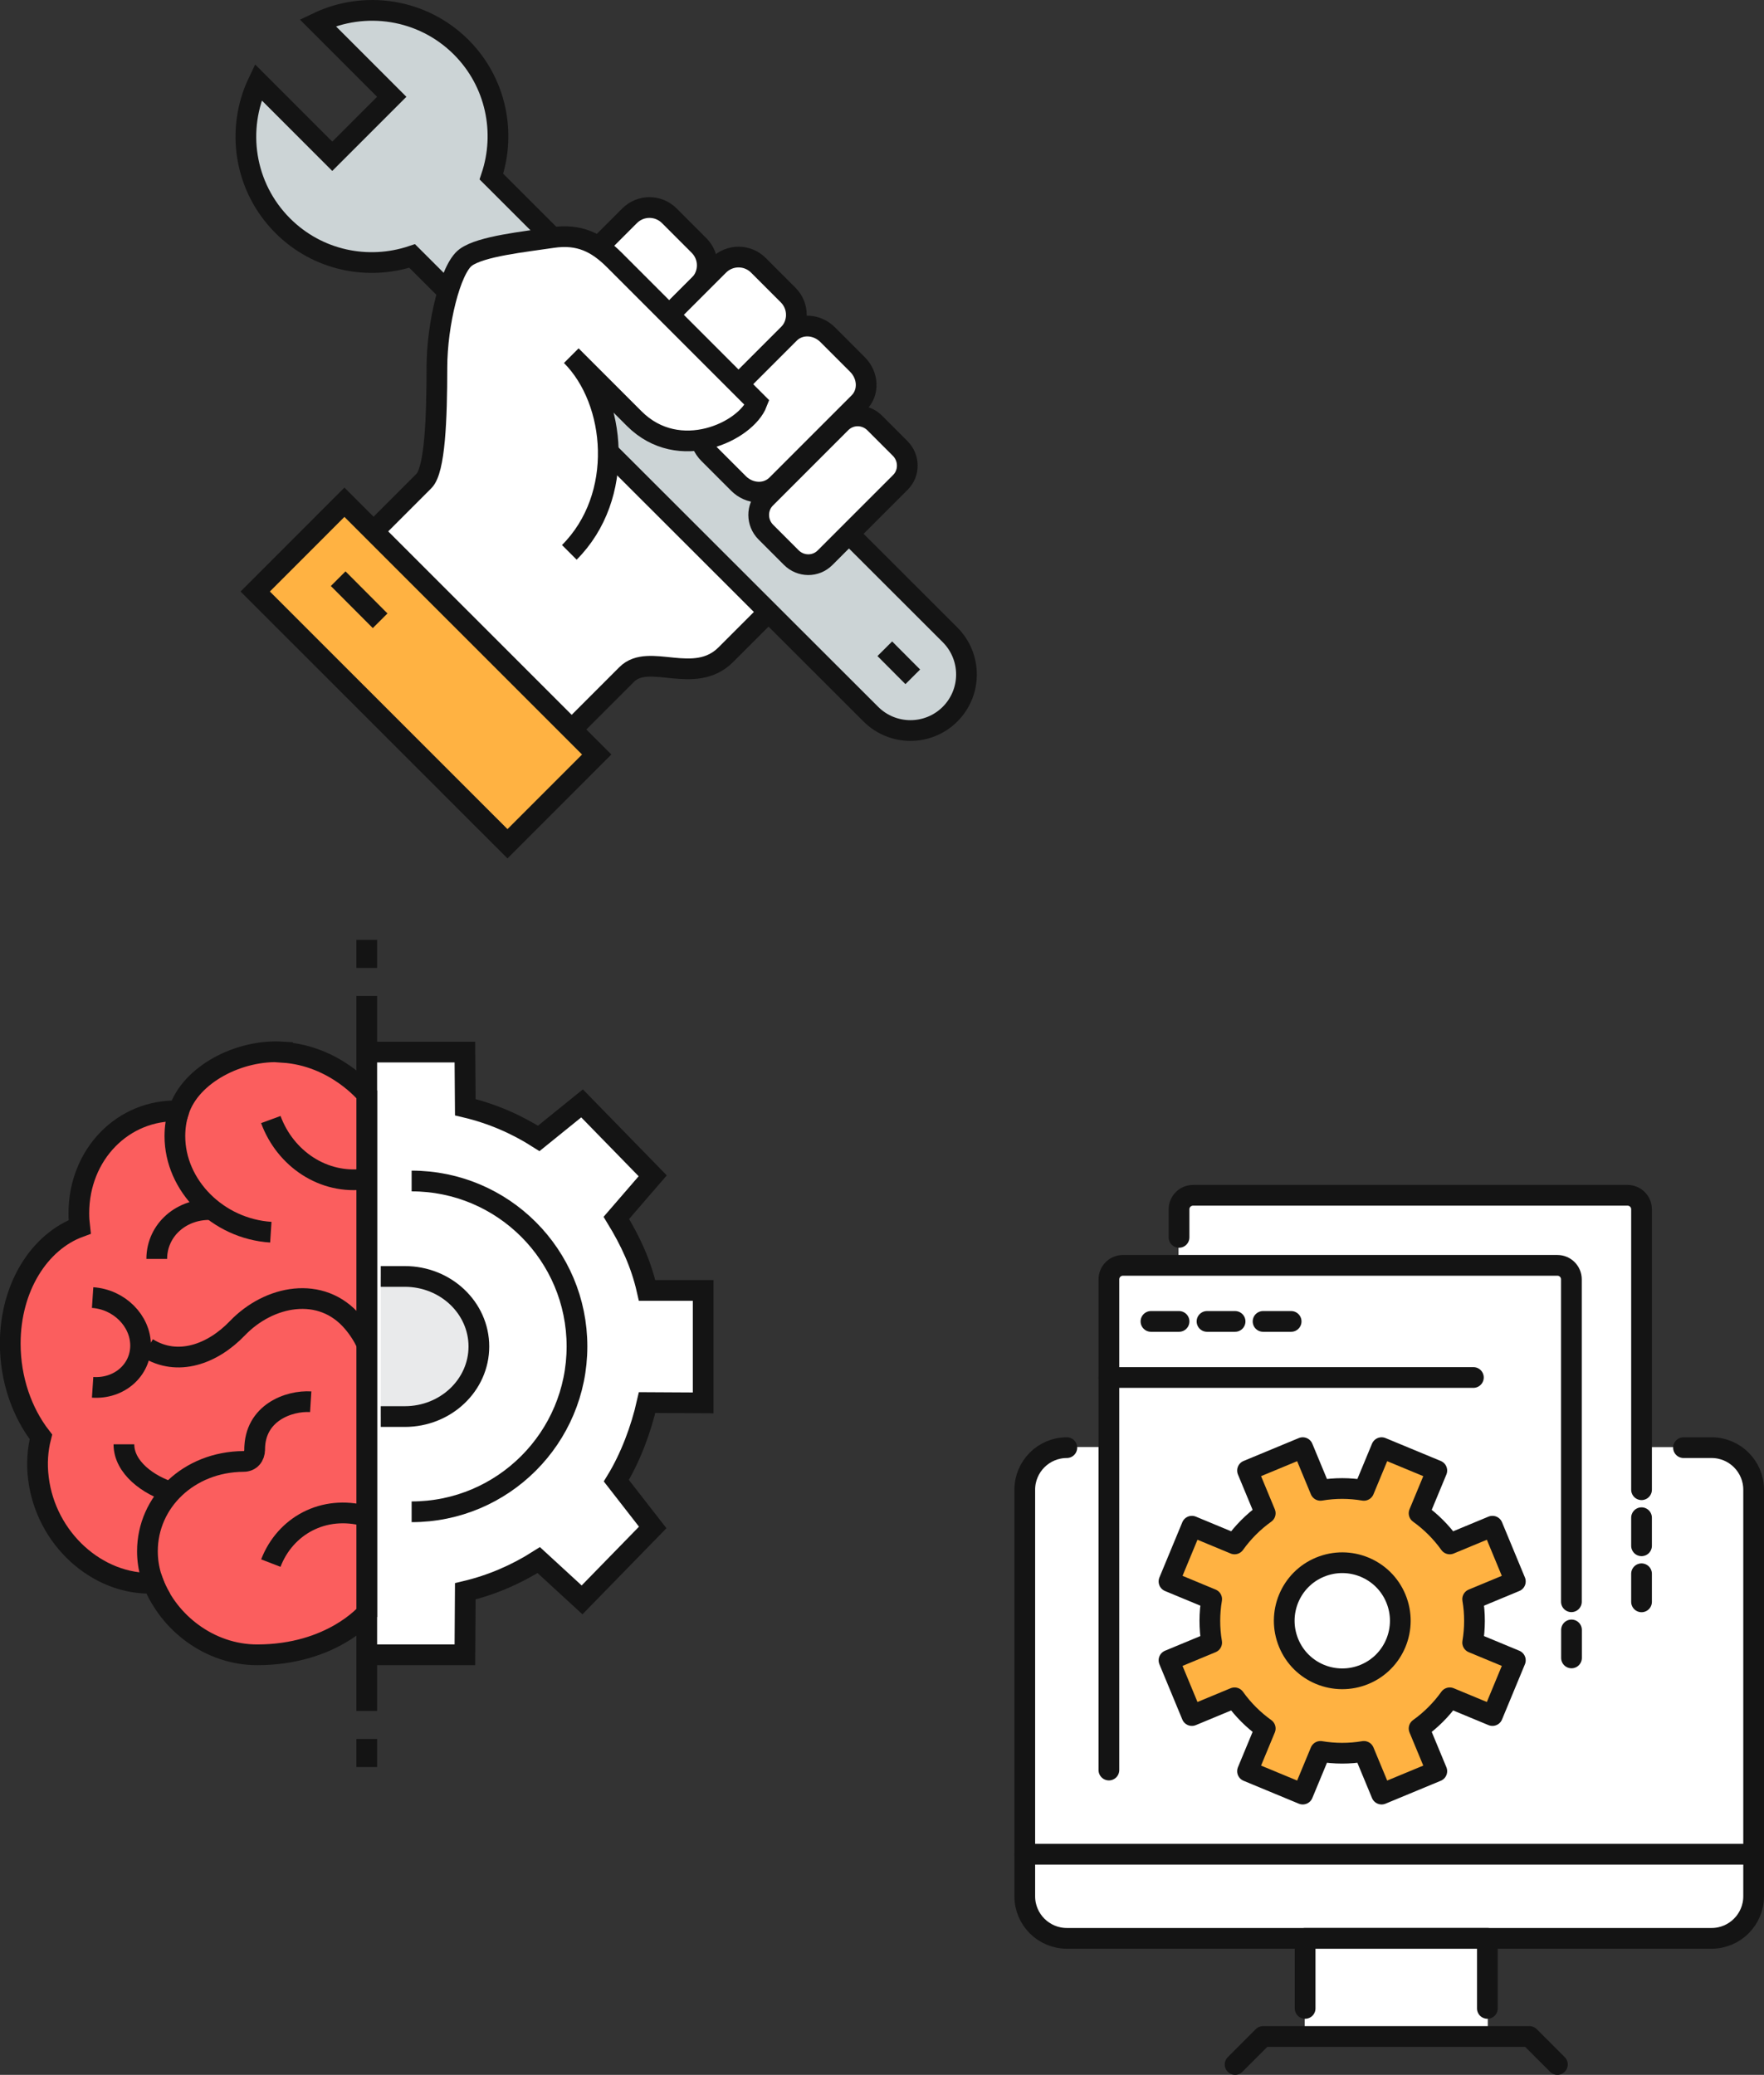
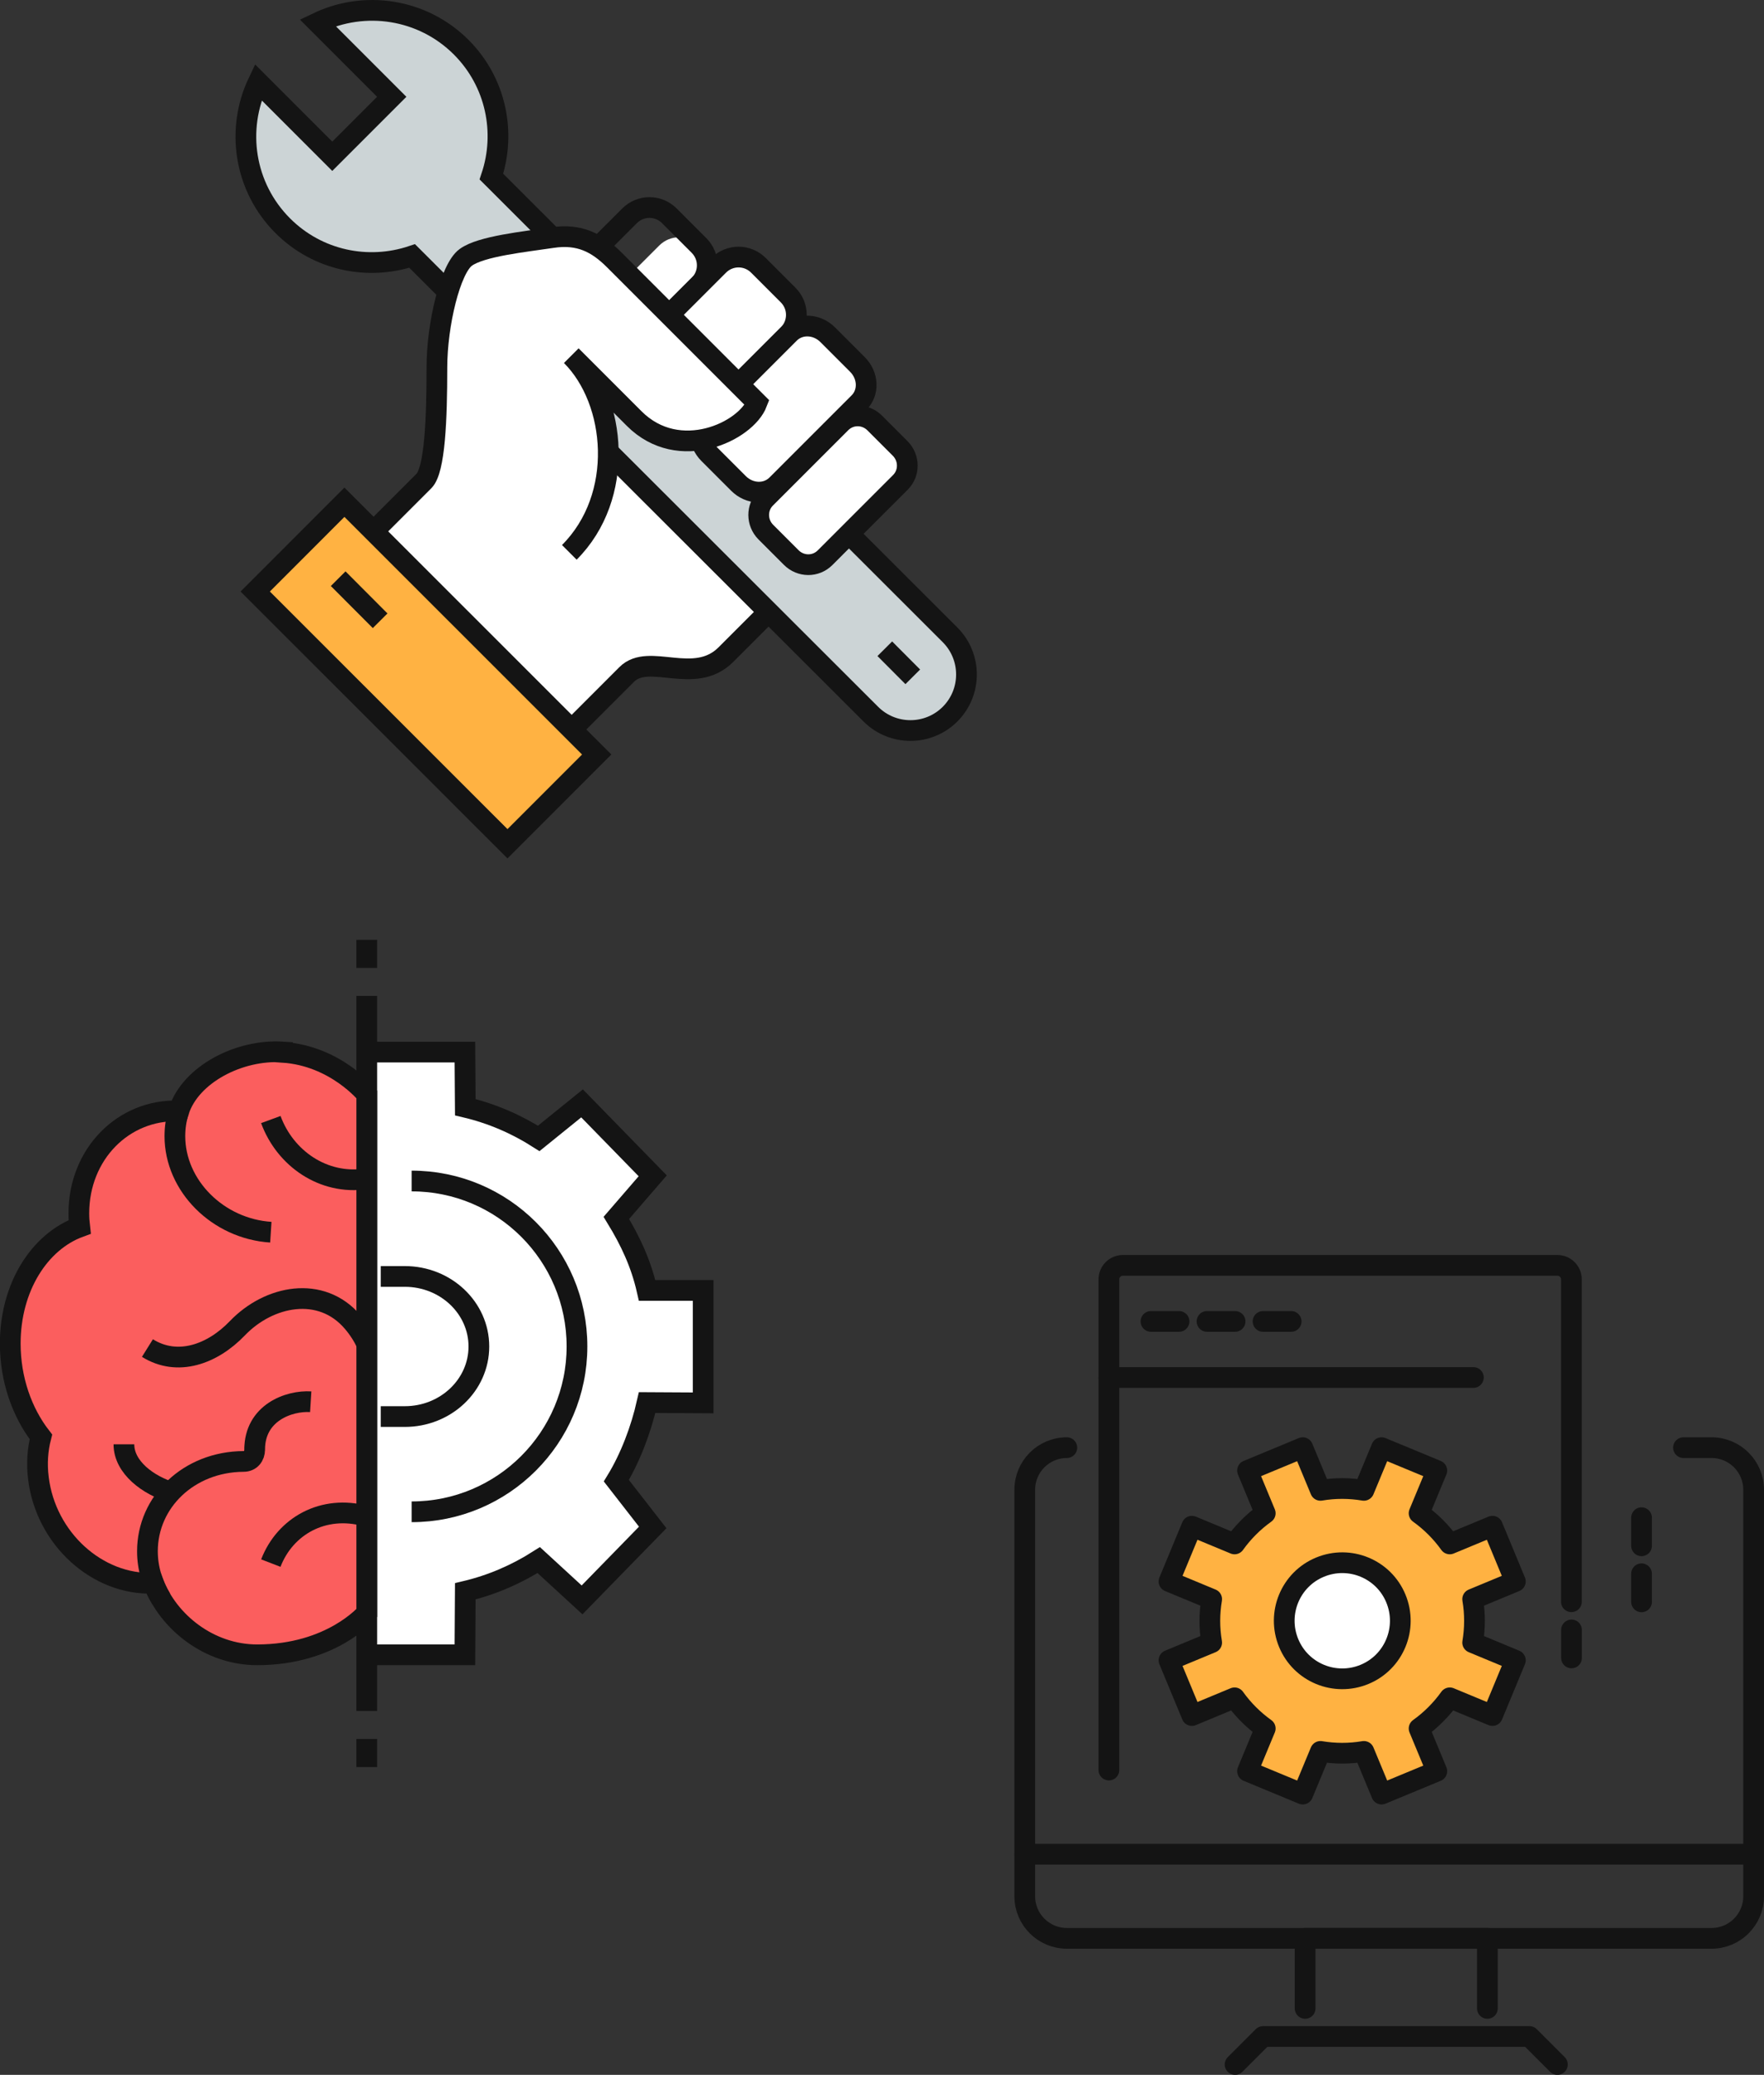
<svg xmlns="http://www.w3.org/2000/svg" id="_レイヤー_2" viewBox="0 0 170.26 200.21">
  <rect x="0" y="0" width="170.26" height="200.21" fill="#333333" stroke="none" />
  <defs>
    <style>.cls-1,.cls-2,.cls-3,.cls-4,.cls-5,.cls-6,.cls-7,.cls-8{stroke:#141414;stroke-width:2px;}.cls-1,.cls-2,.cls-3,.cls-6,.cls-8{stroke-miterlimit:10;}.cls-1,.cls-4,.cls-9{fill:#fff;}.cls-2,.cls-5{fill:#ffb242;}.cls-3{fill:#ccd4d6;}.cls-4,.cls-5,.cls-7{stroke-linecap:round;stroke-linejoin:round;}.cls-6{fill:#fb5e5e;}.cls-7,.cls-8{fill:none;}.cls-9,.cls-10{stroke-width:0px;}.cls-10{fill:#e9eaeb;}</style>
  </defs>
  <g id="_レイヤー_1-2">
-     <path class="cls-9" d="m165.2,139.64h-6.71v-22.95c0-.77-.63-1.4-1.4-1.4h-41.94c-.77,0-1.4.63-1.4,1.4v5.36h-5.36c-.77,0-1.4.63-1.4,1.4v16.18h-4.01c-2.27,0-4.11,1.84-4.11,4.11v39.23c0,2.27,1.84,4.11,4.11,4.11h22.95v9.37h-4.01s-.03,0-.04.01l-2.71,2.71s-.02.05,0,.07.05.02.07,0l2.69-2.69h25.66l2.69,2.69s.02.01.04.01.03,0,.04-.01c.02-.02.02-.05,0-.07l-2.71-2.71s-.02-.01-.04-.01h-4.01v-9.37h21.6c2.26,0,4.11-1.84,4.11-4.11v-39.23c0-2.27-1.84-4.11-4.11-4.11Z" />
    <path class="cls-1" d="m53.6,34.14l-20.97,20.97,18.56,19.27,9.3-9.3c2.15-2.15,6.54,1.12,9.57-1.91,3.03-3.03,3.14-3.14,3.14-3.14l3.15-3.15-22.75-22.75Z" />
    <path class="cls-3" d="m47.43,17.04c1.42-4.24.46-9.11-2.92-12.49C40.76.81,35.18.03,30.66,2.19l7.15,7.15-5.74,5.74-7.15-7.15c-2.16,4.52-1.38,10.1,2.37,13.85,3.38,3.38,8.24,4.34,12.49,2.92l44.27,44.21c2.11,2.11,5.54,2.11,7.65,0h0c2.11-2.11,2.11-5.54,0-7.65L47.43,17.04Z" />
-     <path class="cls-9" d="m67.46,23.69l-2.87-2.87c-1.06-1.06-2.77-1.06-3.83,0l-5.74,5.74,6.7,6.7,5.74-5.74c1.06-1.06,1.06-2.77,0-3.83Z" />
+     <path class="cls-9" d="m67.46,23.69c-1.06-1.06-2.77-1.06-3.83,0l-5.74,5.74,6.7,6.7,5.74-5.74c1.06-1.06,1.06-2.77,0-3.83Z" />
    <path class="cls-8" d="m55.03,26.56l5.74-5.74c1.06-1.06,2.77-1.06,3.83,0l2.87,2.87c1.06,1.06,1.06,2.77,0,3.83l-5.74,5.74" />
    <path class="cls-9" d="m76.07,28.47l-2.87-2.87c-1.06-1.06-2.77-1.06-3.83,0l-7.65,7.65,6.7,6.7,7.65-7.65c1.06-1.06,1.06-2.77,0-3.83Z" />
    <path class="cls-8" d="m68.42,39.95l7.65-7.65c1.06-1.06,1.06-2.77,0-3.83l-2.87-2.87c-1.06-1.06-2.77-1.06-3.83,0l-7.65,7.65" />
    <path class="cls-1" d="m82.91,38.85c.98-.98.91-2.62-.15-3.68l-2.87-2.87c-1.06-1.06-2.7-1.12-3.68-.15l-7.95,7.95c-.98.98-.91,2.62.15,3.68l2.87,2.87c1.06,1.06,2.7,1.12,3.68.15l7.95-7.95Z" />
    <path class="cls-9" d="m59.3,25.09c-1.66-1.66-3.38-2.57-6.02-2.17-2.64.4-6.86.83-8.34,1.91-1.48,1.09-2.78,6.47-2.78,10.61,0,5.03-.19,9.9-1.25,10.96l-8.85,8.85,22.86-1.96c5.39-5.39,4.57-14.6.19-18.98.82.82,3.94,3.94,6.07,6.07,4.34,4.34,10.81,1.24,11.86-1.53-1.36-1.36-13.76-13.76-13.76-13.76Z" />
    <path class="cls-8" d="m32.07,55.26l8.85-8.85c1.05-1.05,1.25-5.93,1.25-10.96,0-4.15,1.3-9.53,2.78-10.61,1.48-1.09,5.7-1.51,8.34-1.91,2.64-.4,4.35.5,6.02,2.17,0,0,12.39,12.39,13.76,13.76-1.06,2.77-7.52,5.87-11.86,1.53-2.13-2.13-5.25-5.25-6.07-6.07,4.38,4.38,5.2,13.59-.19,18.98" />
    <path class="cls-1" d="m86.91,46.54c.89-.89.88-2.35-.02-3.26l-2.46-2.46c-.91-.91-2.36-.92-3.26-.02l-7.28,7.28c-.89.89-.88,2.35.02,3.26l2.46,2.46c.91.91,2.36.92,3.26.02l7.28-7.28Z" />
    <rect class="cls-2" x="23.91" y="58.85" width="34.43" height="12.18" transform="translate(57.94 -10.06) rotate(44.99)" />
    <line class="cls-8" x1="85.4" y1="62.6" x2="88.1" y2="65.31" />
    <line class="cls-8" x1="32.64" y1="55.84" x2="36.69" y2="59.9" />
    <path class="cls-9" d="m67.86,135.36v-10.85h-5.41c-.59-2.61-1.62-4.79-2.97-7l3.51-4.06-6.82-6.99-4.18,3.38c-2.16-1.38-4.54-2.41-7.09-3.01l-.04-5.32h-9.47v58.17h9.47l.04-6.13c2.55-.6,4.94-1.64,7.09-3.01l4.18,3.84,6.82-6.99-3.51-4.51c1.35-2.21,2.38-4.93,2.97-7.54l5.41.03Z" />
    <path class="cls-8" d="m35.4,159.68h9.47l.04-6.13c2.55-.6,4.94-1.64,7.09-3.01l4.18,3.84,6.82-6.99-3.51-4.51c1.35-2.21,2.38-4.93,2.97-7.54l5.41.03v-10.85h-5.41c-.59-2.61-1.62-4.79-2.97-7l3.51-4.06-6.82-6.99-4.18,3.38c-2.16-1.38-4.54-2.41-7.09-3.01l-.04-5.32h-9.47" />
    <line class="cls-8" x1="35.4" y1="96.1" x2="35.4" y2="165.1" />
-     <path class="cls-10" d="m36.75,136.69h2.32c3.95,0,7.15-3.03,7.15-6.76s-3.2-6.76-7.15-6.76h-2.32" />
    <path class="cls-8" d="m36.75,136.69h2.32c3.95,0,7.15-3.03,7.15-6.76s-3.2-6.76-7.15-6.76h-2.32" />
    <line class="cls-8" x1="35.4" y1="93.4" x2="35.4" y2="90.69" />
    <line class="cls-8" x1="35.4" y1="170.51" x2="35.4" y2="167.8" />
    <path class="cls-6" d="m27.28,101.51c-4.2-.27-8.89,2.17-10.02,5.69-5.35-.19-9.65,4.17-9.65,9.88,0,.44.03.88.08,1.31-3.89,1.42-6.7,5.83-6.7,11.26,0,3.45,1.13,6.64,2.96,9-.32,1.24-.42,2.59-.24,4,.71,5.81,5.68,10.33,11.11,10.12,1.43,3.73,5.35,6.91,10,6.91,7.2,0,10.58-4.03,10.58-4.03v-50.05s-3-3.73-8.12-4.06Z" />
    <path class="cls-8" d="m26.14,118.9c-5.11-.33-9.26-4.48-9.26-9.27,0-.86.13-1.68.38-2.45" />
    <path class="cls-8" d="m14.23,130.08c2.9,1.81,6.26.61,8.68-1.91,3.05-3.18,8.09-4.18,11.14-.59.55.64,1,1.35,1.35,2.09" />
    <path class="cls-8" d="m35.28,113.76c-4.07.58-7.76-1.97-9.14-5.73" />
    <path class="cls-8" d="m35.28,146.29c-4.07-1.11-7.76.96-9.14,4.54" />
    <path class="cls-8" d="m16.61,144.02c-2.32-.7-4.65-2.43-4.65-4.65" />
    <path class="cls-8" d="m15.55,154.27c-.84-1.39-1.32-2.95-1.32-4.58,0-4.77,3.99-8.64,9.28-8.67.68,0,1.07-.52,1.07-1.15,0-.52,0,.22,0,0,0-3.55,3.31-4.74,5.41-4.61" />
-     <path class="cls-8" d="m8.94,125.21c2.56.17,4.63,2.24,4.63,4.63s-2.07,4.2-4.63,4.03" />
-     <path class="cls-8" d="m15.13,121.48c0-2.82,2.45-4.95,5.46-4.75" />
    <path class="cls-8" d="m39.73,113.96c8.82,0,15.96,7.15,15.96,15.96s-7.15,15.96-15.96,15.96" />
    <path class="cls-7" d="m102.97,139.69h0c-2.24,0-4.06,1.82-4.06,4.06v39.23c0,2.24,1.82,4.06,4.06,4.06h62.23c2.24,0,4.06-1.82,4.06-4.06v-39.23c0-2.24-1.82-4.06-4.06-4.06h-2.71" />
-     <path class="cls-7" d="m113.8,119.4v-2.71c0-.75.61-1.35,1.35-1.35h41.94c.75,0,1.35.61,1.35,1.35v27.06" />
    <polyline class="cls-7" points="119.21 199.21 121.91 196.51 147.62 196.51 150.32 199.21" />
    <polyline class="cls-7" points="125.97 193.8 125.97 187.04 143.56 187.04 143.56 193.8" />
    <line class="cls-7" x1="98.92" y1="178.92" x2="169.26" y2="178.92" />
    <path class="cls-7" d="m107.03,170.8v-47.35c0-.75.61-1.35,1.35-1.35h41.94c.75,0,1.35.61,1.35,1.35v31.11" />
    <line class="cls-7" x1="107.03" y1="132.92" x2="142.21" y2="132.92" />
    <line class="cls-7" x1="111.09" y1="127.51" x2="113.8" y2="127.51" />
    <line class="cls-7" x1="116.5" y1="127.51" x2="119.21" y2="127.51" />
    <line class="cls-7" x1="121.91" y1="127.51" x2="124.62" y2="127.51" />
    <line class="cls-7" x1="151.68" y1="157.28" x2="151.68" y2="159.98" />
    <line class="cls-7" x1="158.44" y1="151.86" x2="158.44" y2="154.57" />
    <line class="cls-7" x1="158.44" y1="146.45" x2="158.44" y2="149.16" />
    <path class="cls-5" d="m146.26,152.6l-2.21-5.33-4.12,1.71c-.83-1.16-1.83-2.15-2.96-2.96l1.71-4.12-5.33-2.21-1.71,4.12c-1.37-.23-2.78-.24-4.19,0l-1.71-4.12-5.33,2.21,1.71,4.12c-1.16.83-2.15,1.83-2.96,2.96l-4.12-1.71-2.21,5.33,4.12,1.71c-.23,1.37-.24,2.78,0,4.19l-4.12,1.71,2.21,5.33,4.12-1.71c.83,1.16,1.83,2.15,2.96,2.96l-1.71,4.12,5.33,2.21,1.71-4.12c1.37.23,2.78.24,4.19,0l1.71,4.12,5.33-2.21-1.71-4.12c1.16-.83,2.15-1.83,2.96-2.96l4.12,1.71,2.21-5.33-4.12-1.71c.23-1.37.24-2.78,0-4.19l4.12-1.71Z" />
    <path class="cls-4" d="m134.73,154.25c1.18,2.86-.17,6.14-3.03,7.32-2.86,1.18-6.14-.17-7.32-3.03-1.18-2.86.17-6.14,3.03-7.32s6.14.17,7.32,3.03Z" />
  </g>
</svg>